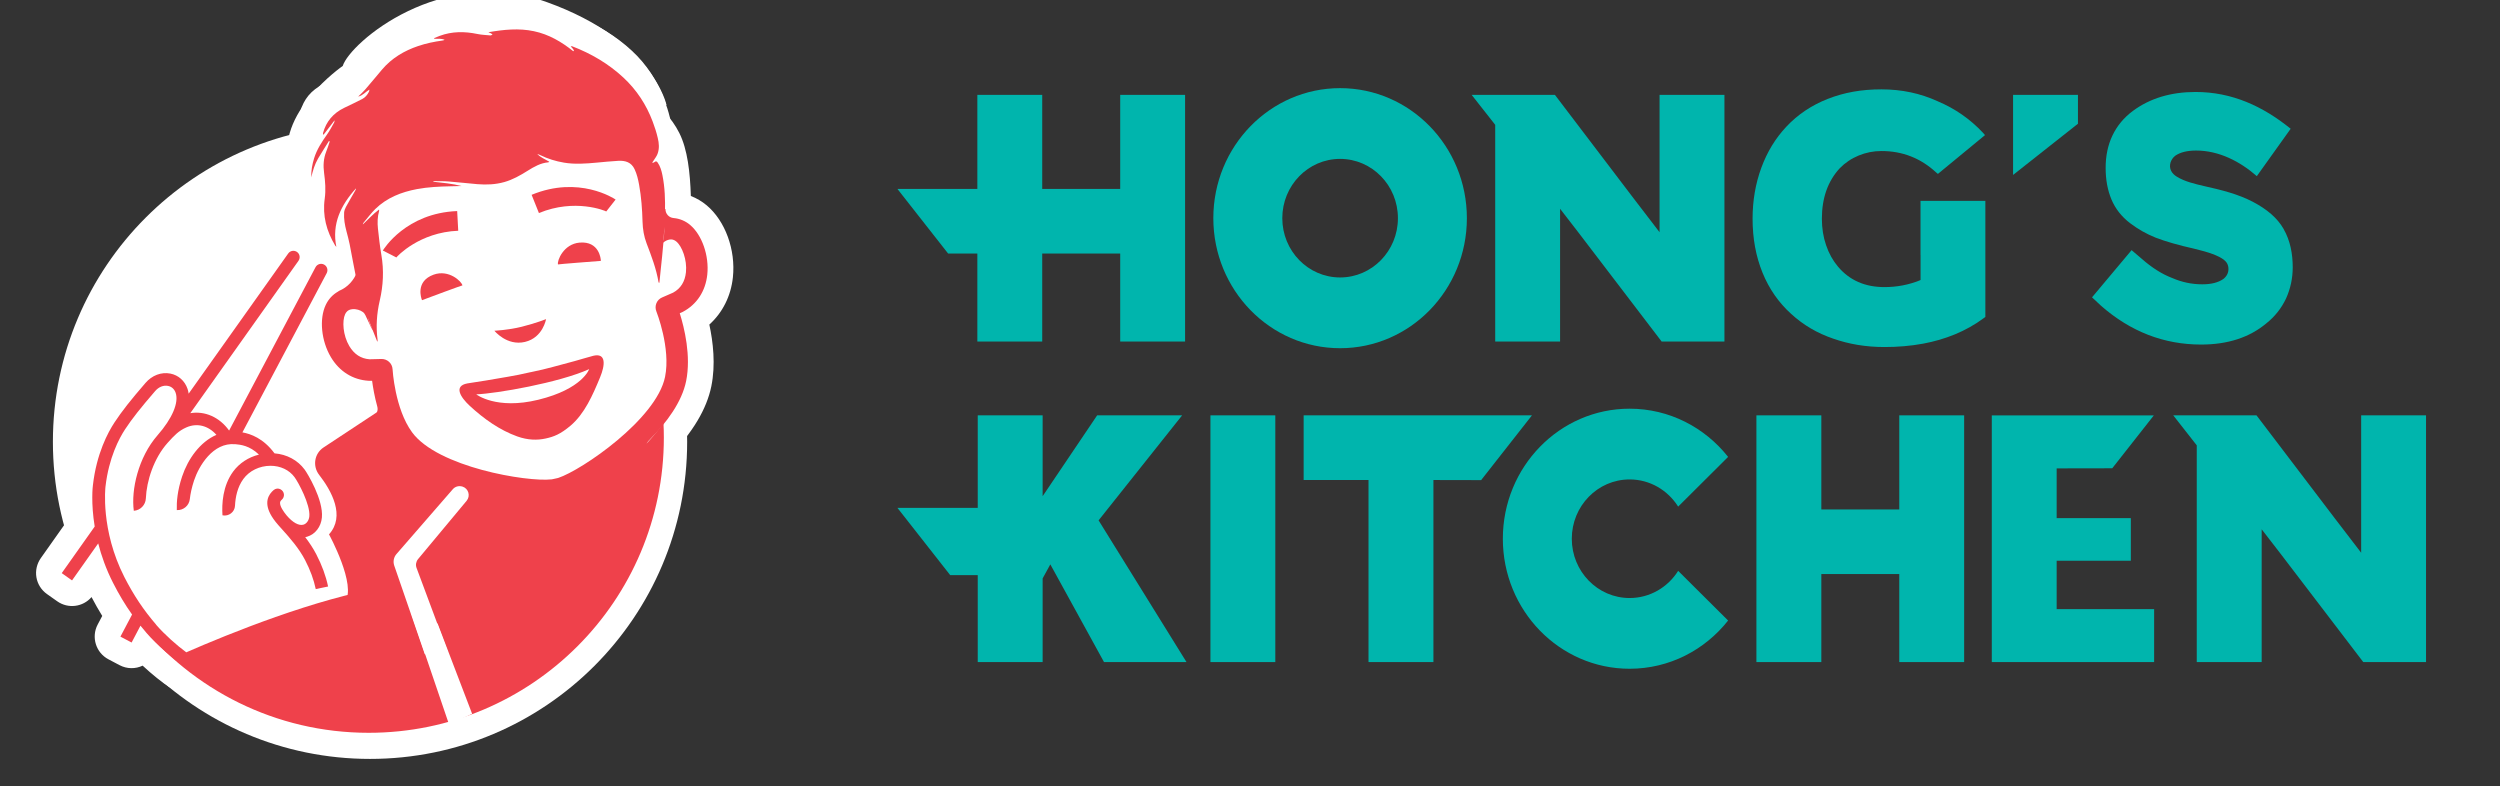
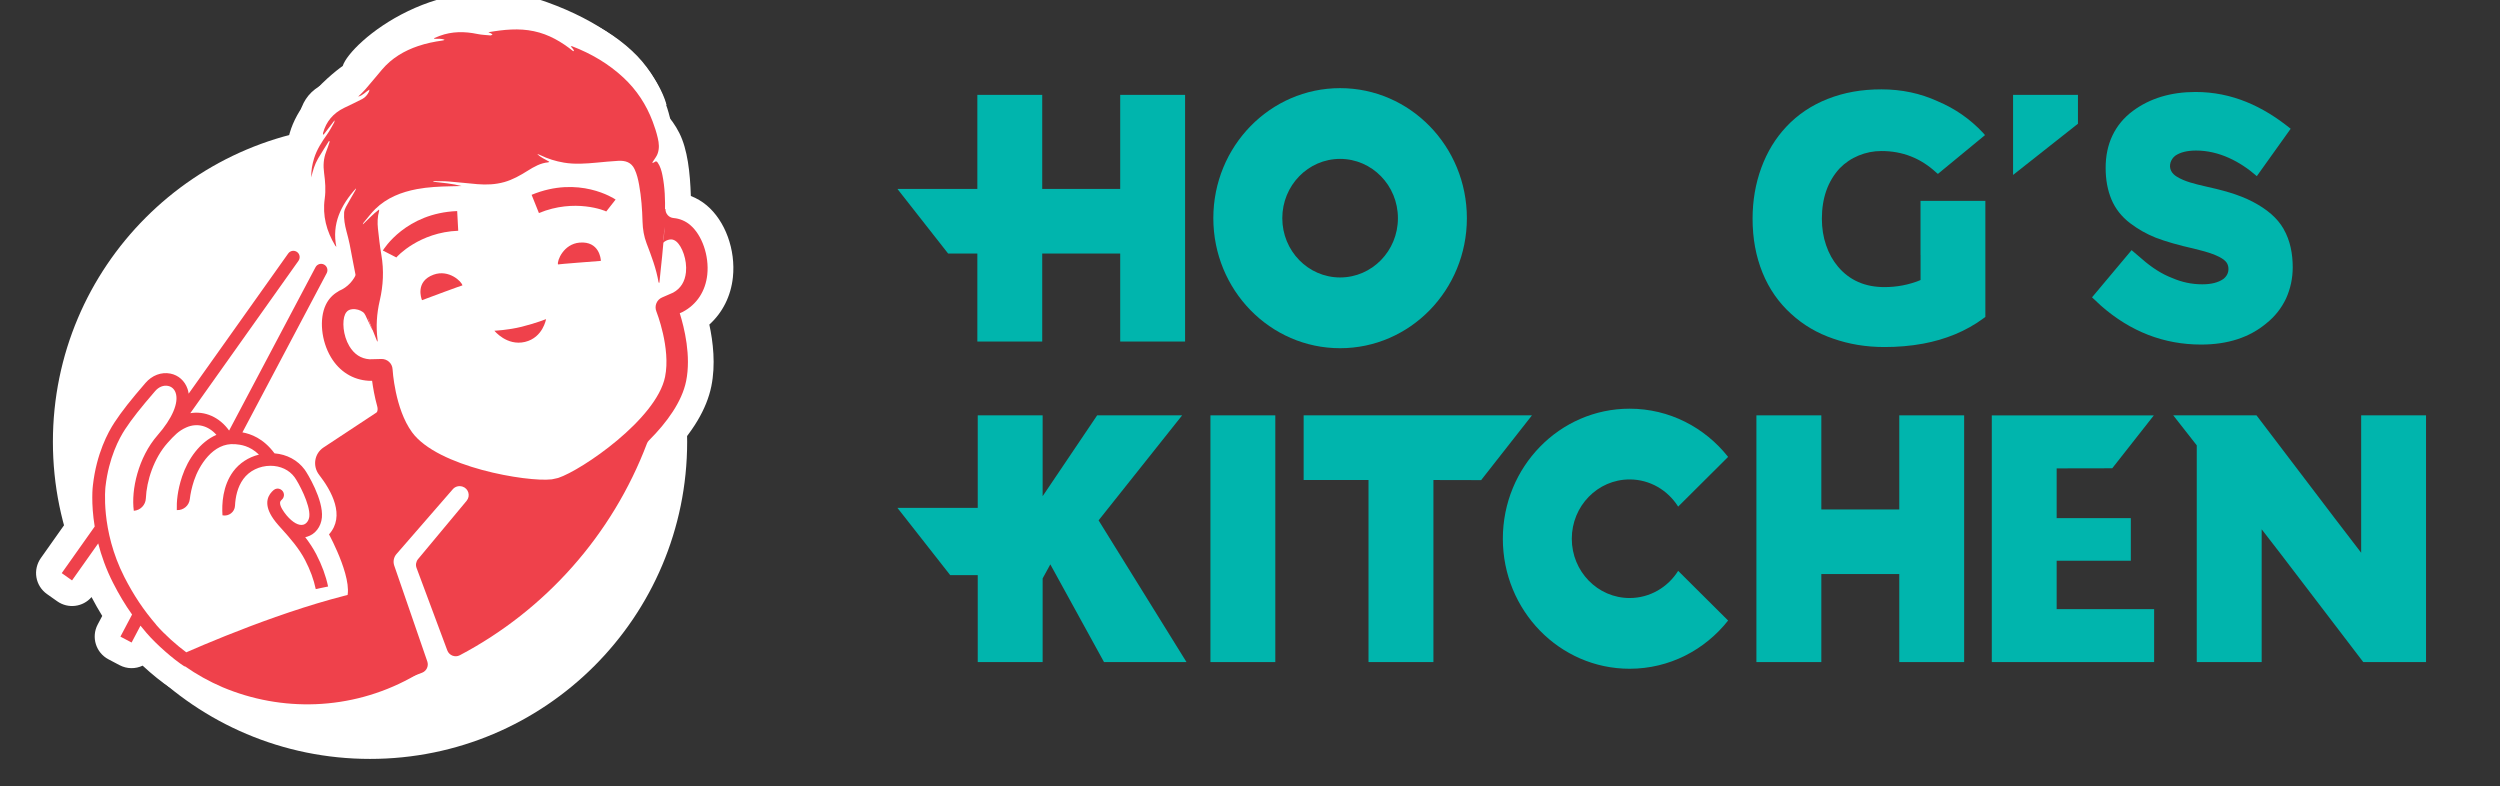
<svg xmlns="http://www.w3.org/2000/svg" width="124" height="39" viewBox="0 0 124 39" fill="none">
  <rect x="0" y="0" width="124" height="39" fill="#333333" stroke="none" />
  <g clip-path="url(#clip0_1921_209)">
    <path d="M58.634 20.601H54.419L51.715 24.611V20.601H48.496V25.191H44.513L47.131 28.528H48.496V32.84H51.715V28.689L52.096 27.993L54.76 32.84H58.851L54.49 25.81L58.634 20.601Z" fill="#00B5AD" />
    <path d="M63.255 20.601H60.038V32.839H63.255V20.601Z" fill="#00B5AD" />
    <path d="M64.661 20.601V23.809H67.878V32.84H71.098V23.809L73.464 23.814L75.985 20.601H64.661Z" fill="#00B5AD" />
    <path d="M102.01 27.813H105.689V25.701H102.01V23.232L104.767 23.227L106.83 20.603H98.793V32.84H106.845V30.212H102.01V27.813Z" fill="#00B5AD" />
    <path d="M80.829 23.78C81.841 23.78 82.727 24.319 83.237 25.128L85.714 22.662C84.562 21.204 82.801 20.271 80.829 20.271C77.356 20.271 74.541 23.159 74.541 26.721C74.541 30.282 77.356 33.17 80.829 33.17C82.801 33.17 84.562 32.238 85.714 30.779L83.237 28.314C82.727 29.125 81.839 29.662 80.829 29.662C79.245 29.662 77.961 28.345 77.961 26.721C77.961 25.097 79.245 23.78 80.829 23.78Z" fill="#00B5AD" />
    <path d="M94.204 25.269H90.338V20.601H87.118V25.271V28.473V28.715V32.839H90.312H90.338V28.473H94.204V32.839H97.422V20.601H94.204V25.269Z" fill="#00B5AD" />
    <path d="M117.114 27.416L115.823 25.732L111.922 20.601H107.793L108.959 22.089V32.839H112.179V26.253L113.085 27.425L117.218 32.839H120.331V20.601H117.114V27.416Z" fill="#00B5AD" />
    <path d="M99.848 8.677L103.066 6.137V4.704H99.848V8.677Z" fill="#00B5AD" />
    <path d="M95.26 12.659V13.888L95.214 13.909C94.665 14.129 94.084 14.24 93.468 14.24C92.505 14.24 91.741 13.904 91.172 13.235C90.912 12.928 90.713 12.572 90.575 12.164C90.434 11.758 90.365 11.319 90.365 10.851C90.365 9.826 90.658 8.993 91.245 8.352C91.515 8.075 91.829 7.862 92.19 7.714C92.551 7.565 92.928 7.491 93.322 7.491C94.361 7.491 95.265 7.844 96.034 8.554L96.12 8.626L98.457 6.701L98.357 6.587C97.722 5.907 96.971 5.386 96.105 5.021C95.249 4.629 94.321 4.432 93.32 4.432C92.319 4.432 91.46 4.59 90.658 4.905C89.854 5.221 89.169 5.68 88.602 6.284C88.062 6.859 87.65 7.538 87.361 8.323C87.073 9.109 86.928 9.951 86.928 10.851C86.928 11.827 87.093 12.717 87.419 13.521C87.745 14.325 88.223 15.011 88.848 15.575C89.444 16.121 90.137 16.527 90.926 16.796C91.716 17.073 92.561 17.213 93.466 17.213C94.115 17.213 94.764 17.162 95.4 17.043C96.475 16.84 97.507 16.442 98.415 15.764L98.474 15.72V9.962H95.258V12.661L95.26 12.659Z" fill="#00B5AD" />
-     <path d="M82.314 11.518L81.024 9.835L77.123 4.704H72.993L74.162 6.191V16.941H77.38V10.355L78.286 11.527L82.418 16.941H85.532V4.704H82.314V11.518Z" fill="#00B5AD" />
    <path d="M55.562 9.372H51.694V4.704H48.476V9.372H44.513L47.027 12.576H48.476V12.817V16.939H51.668H51.694V12.576H55.562V16.939H58.78V4.704H55.562V9.372Z" fill="#00B5AD" />
    <path d="M113.267 11.355C113.103 11.07 112.89 10.825 112.646 10.613C112.379 10.381 112.075 10.187 111.76 10.02C111.01 9.622 110.157 9.417 109.335 9.232C108.877 9.125 108.362 9.009 107.96 8.757C107.846 8.686 107.744 8.59 107.685 8.468C107.559 8.207 107.671 7.895 107.891 7.725C108.141 7.552 108.487 7.467 108.93 7.467C110.061 7.467 111.107 8.008 111.938 8.737C112.192 8.383 113.617 6.386 113.617 6.386C112.235 5.268 110.71 4.562 108.899 4.562C107.678 4.562 106.642 4.874 105.797 5.497C105.344 5.832 105.004 6.244 104.772 6.732C104.551 7.202 104.44 7.734 104.44 8.327C104.44 8.92 104.537 9.434 104.728 9.893C104.92 10.352 105.228 10.745 105.653 11.07C106.046 11.368 106.469 11.607 106.923 11.789C107.423 11.981 108.059 12.162 108.828 12.335C109.559 12.507 110.05 12.688 110.299 12.881C110.452 12.995 110.531 13.149 110.531 13.34C110.531 13.541 110.445 13.708 110.272 13.842C110.022 14.015 109.676 14.102 109.233 14.102C108.713 14.102 108.214 13.996 107.733 13.786C107.233 13.596 106.726 13.274 106.218 12.825L105.727 12.407L103.764 14.748L104.211 15.165C105.673 16.448 107.328 17.09 109.175 17.09C110.493 17.09 111.57 16.74 112.407 16.041C112.83 15.706 113.156 15.294 113.388 14.806C113.608 14.318 113.719 13.801 113.719 13.255C113.719 12.6 113.599 11.934 113.267 11.36" fill="#00B5AD" />
    <path d="M66.469 4.372C62.996 4.372 60.181 7.26 60.181 10.822C60.181 14.383 62.996 17.271 66.469 17.271C69.942 17.271 72.757 14.383 72.757 10.822C72.757 7.26 69.942 4.372 66.469 4.372ZM66.469 13.762C64.885 13.762 63.602 12.445 63.602 10.822C63.602 9.198 64.885 7.881 66.469 7.881C68.053 7.881 69.337 9.198 69.337 10.822C69.337 12.445 68.053 13.762 66.469 13.762Z" fill="#00B5AD" />
    <g clip-path="url(#clip1_1921_209)">
      <path d="M24.917 5.407L29.537 5.527L30.652 8.061L31.756 11.526L30.736 12.665L26.297 11.526L24.917 5.407Z" fill="white" />
      <path d="M15.24 36.211C13.652 36.211 12.06 35.895 10.545 35.257C9.869 34.967 9.224 34.615 8.618 34.209C8.564 34.185 8.513 34.157 8.463 34.125C8.051 33.861 7.539 33.448 7.075 33.016C6.725 33.184 6.302 33.188 5.932 32.993L5.378 32.701C4.755 32.372 4.516 31.601 4.845 30.977L5.071 30.55C4.888 30.253 4.712 29.944 4.54 29.615C4.117 30.109 3.38 30.208 2.838 29.824L2.327 29.463C2.052 29.267 1.863 28.971 1.807 28.638C1.749 28.305 1.829 27.963 2.022 27.686L3.365 25.786C3.242 24.697 3.333 23.975 3.345 23.885C3.552 22.084 4.231 20.828 4.617 20.243C5.013 19.644 5.473 19.057 6.255 18.152C6.882 17.426 7.795 17.095 8.695 17.272C8.895 17.31 9.086 17.373 9.263 17.456L13.257 11.829C13.502 11.483 13.867 11.253 14.286 11.182C14.705 11.112 15.126 11.208 15.472 11.453C15.614 11.552 15.736 11.675 15.835 11.81C16.114 11.793 16.404 11.851 16.671 11.99C17.444 12.399 17.741 13.361 17.337 14.133L13.783 20.849C13.964 20.982 14.136 21.135 14.295 21.305C15.038 21.494 15.691 21.923 16.14 22.527C16.151 22.542 17.378 24.3 17.238 25.78C17.2 26.203 17.055 26.596 16.832 26.925C17.045 27.338 17.217 27.752 17.348 28.165C17.872 28.043 18.388 27.937 18.886 27.858C19.434 27.77 19.976 28.045 20.227 28.539L22.274 32.574C22.567 33.15 22.382 33.852 21.847 34.211C21.681 34.323 21.512 34.428 21.34 34.533C21.222 34.602 21.112 34.664 21.003 34.727L20.957 34.75C19.172 35.719 17.212 36.207 15.242 36.207L15.24 36.211ZM11.377 32.838C11.433 32.864 11.489 32.888 11.544 32.913C14.11 33.994 16.978 33.902 19.456 32.664L18.386 30.554C16.003 31.063 13.276 32.069 11.377 32.84V32.838ZM6.751 26.605C6.873 27.056 7.05 27.544 7.305 28.045C7.718 28.852 8.15 29.503 8.71 30.152C8.917 30.393 9.185 30.651 9.445 30.879C10.745 30.328 12.475 29.641 14.293 29.044C14.217 28.825 14.121 28.599 14.002 28.371C13.775 27.935 13.409 27.512 13.021 27.082L12.997 27.056C12.905 26.953 12.793 26.831 12.679 26.687C12.58 26.562 12.494 26.44 12.419 26.317C12.367 26.369 12.314 26.416 12.258 26.461C11.85 26.781 11.325 26.91 10.818 26.816C10.442 26.747 10.124 26.515 9.939 26.199C9.6 26.453 9.177 26.596 8.725 26.575C8.7 26.575 8.674 26.573 8.648 26.569C8.328 26.534 8.042 26.384 7.836 26.158C7.539 26.41 7.166 26.571 6.755 26.605H6.751Z" fill="white" />
      <path d="M19.129 35.264C18.802 35.264 18.482 35.137 18.239 34.903C17.911 34.583 17.78 34.112 17.893 33.67C18.091 32.903 18.175 32.123 18.141 31.351C18.005 28.337 16.626 25.58 14.355 23.79C14.03 23.535 13.85 23.137 13.871 22.723C13.893 22.31 14.114 21.932 14.464 21.711C15.448 21.09 16.497 20.43 17.234 19.968C16.448 19.691 15.775 19.137 15.317 18.369C14.617 17.194 14.492 15.673 15.008 14.584C15.141 14.302 15.315 14.051 15.526 13.834C15.072 12.762 14.705 11.664 14.737 10.757C14.797 9.03 15.87 7.777 16.961 6.643C17.982 5.583 19.116 4.477 20.513 3.57C21.866 2.689 23.849 2.255 25.442 2.489C27.094 2.73 28.585 3.259 29.951 3.791C31.419 4.365 32.916 5.055 33.694 6.597C34.105 7.41 34.229 8.566 34.266 9.721C34.547 9.829 34.814 9.986 35.05 10.183C35.972 10.957 36.496 12.39 36.352 13.752C36.253 14.689 35.839 15.508 35.183 16.099C35.37 16.964 35.501 18.088 35.282 19.16C35.054 20.284 34.36 21.446 33.217 22.622C31.307 27.542 27.663 31.532 22.928 33.874C22.739 33.968 22.528 34.009 22.324 34.005C22.195 34.164 22.027 34.295 21.828 34.381C21.08 34.699 20.289 34.978 19.479 35.212C19.363 35.247 19.243 35.262 19.125 35.262L19.129 35.264ZM22.029 28.18L23.048 30.911C25.852 29.248 28.147 26.893 29.73 24.065C29.036 24.506 28.426 24.811 28.054 24.929C28.018 24.94 27.979 24.951 27.942 24.959L27.65 25.024C27.614 25.032 27.575 25.039 27.536 25.043C27.014 25.11 25.957 25.043 24.758 24.813C24.709 24.931 24.642 25.043 24.558 25.142L22.029 28.178V28.18ZM17.236 22.976C18.07 23.857 18.77 24.858 19.316 25.943L21.286 23.677C20.515 23.281 19.851 22.791 19.415 22.198C19.316 22.063 19.226 21.923 19.142 21.777C18.714 22.046 18.014 22.486 17.236 22.974V22.976ZM20.433 17.319C20.618 17.585 20.732 17.903 20.749 18.251C20.773 18.66 20.957 19.99 21.473 20.694C22.317 21.846 26.039 22.626 27.171 22.521L27.332 22.484C28.404 22.108 31.455 19.843 31.741 18.441C31.915 17.587 31.524 16.3 31.374 15.916C31.245 15.594 31.215 15.256 31.268 14.94C31.067 14.777 30.916 14.556 30.843 14.3C30.555 13.299 30.336 12.291 30.125 11.314C29.908 10.308 29.702 9.361 29.429 8.419C29.12 7.367 28.86 7.184 28.789 7.154C28.505 7.036 27.968 6.808 27.165 7.311C27.051 7.382 26.814 7.629 26.625 7.829C26.202 8.273 25.674 8.828 24.99 9.148C24.922 9.18 24.275 9.472 23.579 9.425C22.9 9.378 22.274 9.135 21.72 8.922C21.452 8.819 21.121 8.69 20.972 8.671C20.034 8.551 19.64 8.98 19.451 9.186C19.378 9.266 19.217 9.539 19.378 10.624C19.522 11.593 19.733 12.543 19.956 13.546C20.173 14.519 20.397 15.527 20.553 16.554C20.594 16.818 20.549 17.085 20.433 17.319ZM21.282 6.14C21.282 6.14 21.29 6.14 21.295 6.14C21.75 6.198 22.201 6.372 22.638 6.542C23.022 6.69 23.46 6.86 23.755 6.879C23.772 6.877 23.869 6.853 23.918 6.832C24.154 6.72 24.485 6.374 24.775 6.069C25.093 5.736 25.42 5.39 25.807 5.149C25.809 5.149 25.811 5.145 25.815 5.145C25.57 5.093 25.321 5.048 25.072 5.012C24.094 4.868 22.732 5.169 21.901 5.708C21.688 5.845 21.482 5.989 21.28 6.14H21.282Z" fill="white" />
      <path d="M33.058 5.205C33.058 5.205 32.397 2.006 27.145 0.113C21.894 -1.782 17.354 2.126 17 3.271C17 3.271 13.579 5.628 14.361 8.26C15.143 10.893 19.131 7.891 19.131 7.891L33.058 5.207V5.205Z" fill="white" />
      <path d="M17.859 16.971C17.823 16.878 17.784 16.784 17.747 16.692C17.517 16.101 17.268 15.51 17.058 14.902C16.92 14.502 16.828 14.085 16.74 13.666C16.6 13 16.484 12.323 16.351 11.644C16.304 11.406 16.237 11.17 16.175 10.931C16.087 10.598 16.024 10.259 16.046 9.908C16.052 9.803 16.095 9.694 16.147 9.599C16.312 9.294 16.491 8.995 16.662 8.692C16.682 8.66 16.697 8.626 16.695 8.585C15.852 9.515 15.369 10.542 15.618 11.784C15.597 11.761 15.571 11.741 15.554 11.713C15.085 10.931 14.851 10.085 14.982 9.15C15.049 8.673 15.01 8.205 14.946 7.732C14.894 7.341 14.911 6.954 15.064 6.574C15.133 6.404 15.186 6.228 15.246 6.054C15.253 6.039 15.251 6.019 15.251 6.002C15.238 5.996 15.227 5.992 15.214 5.985C15.014 6.305 14.81 6.619 14.621 6.941C14.43 7.263 14.327 7.618 14.245 7.979C14.23 7.618 14.295 7.268 14.402 6.922C14.553 6.445 14.823 6.028 15.113 5.62C15.257 5.416 15.373 5.19 15.498 4.971C15.517 4.937 15.515 4.889 15.521 4.846C15.317 5.113 15.12 5.373 14.92 5.633C14.909 5.626 14.896 5.622 14.886 5.616C14.886 5.592 14.883 5.568 14.89 5.547C15.062 4.915 15.448 4.46 16.039 4.172C16.372 4.011 16.707 3.856 17.034 3.686C17.197 3.602 17.318 3.46 17.401 3.293C17.419 3.259 17.427 3.218 17.427 3.168C17.217 3.291 17.064 3.499 16.815 3.551C16.942 3.424 17.079 3.306 17.195 3.17C17.507 2.809 17.81 2.44 18.119 2.075C18.656 1.441 19.337 1.041 20.107 0.781C20.536 0.635 20.977 0.547 21.419 0.485C21.462 0.478 21.505 0.472 21.548 0.446C21.368 0.362 21.172 0.392 20.981 0.392C20.979 0.379 20.975 0.367 20.972 0.351C21.073 0.311 21.172 0.268 21.273 0.231C21.956 -0.022 22.644 -0.018 23.332 0.124C23.57 0.173 23.815 0.184 24.058 0.205C24.092 0.208 24.133 0.173 24.172 0.156C24.142 0.134 24.114 0.107 24.079 0.091C24.036 0.072 23.991 0.061 23.948 0.033C24.786 -0.113 25.616 -0.196 26.441 -0.02C27.264 0.154 27.957 0.566 28.598 1.078L28.632 1.03C28.608 0.996 28.585 0.96 28.559 0.925C28.531 0.889 28.499 0.856 28.452 0.807C28.495 0.807 28.518 0.798 28.535 0.805C29.586 1.209 30.532 1.765 31.344 2.519C32.068 3.192 32.596 3.998 32.944 4.928C33.054 5.222 33.153 5.523 33.226 5.828C33.292 6.108 33.325 6.402 33.213 6.698C33.168 6.819 33.082 6.928 33.011 7.04C32.985 7.083 32.957 7.122 32.929 7.162C32.936 7.171 32.94 7.18 32.947 7.188C32.979 7.175 33.017 7.171 33.043 7.147C33.129 7.07 33.181 7.104 33.228 7.175C33.368 7.38 33.436 7.616 33.486 7.859C33.621 8.525 33.643 9.21 33.626 9.893C33.613 10.461 33.576 11.028 33.535 11.593C33.501 12.066 33.443 12.536 33.395 13.005C33.372 13.232 33.35 13.46 33.327 13.688C33.325 13.709 33.318 13.731 33.307 13.774C33.288 13.744 33.275 13.731 33.271 13.716C33.146 12.974 32.88 12.285 32.614 11.586C32.474 11.219 32.407 10.824 32.397 10.415C32.377 9.736 32.33 9.058 32.209 8.389C32.156 8.093 32.087 7.803 31.96 7.532C31.784 7.156 31.457 7.053 31.067 7.074C30.671 7.096 30.276 7.139 29.878 7.175C29.281 7.229 28.684 7.274 28.095 7.175C27.64 7.1 27.208 6.963 26.797 6.765C26.746 6.739 26.692 6.716 26.63 6.709C26.817 6.89 27.059 6.991 27.291 7.126C27.264 7.143 27.253 7.158 27.242 7.158C26.819 7.19 26.456 7.401 26.099 7.624C25.695 7.878 25.285 8.11 24.827 8.239C24.339 8.376 23.849 8.396 23.36 8.355C22.835 8.312 22.311 8.25 21.782 8.207C21.518 8.185 21.25 8.194 20.983 8.19C20.964 8.19 20.945 8.202 20.925 8.22C21.452 8.28 21.98 8.325 22.487 8.458C22.287 8.462 22.087 8.469 21.888 8.473C21.273 8.488 20.657 8.512 20.044 8.628C19.193 8.789 18.403 9.098 17.767 9.715C17.528 9.947 17.333 10.218 17.118 10.473C17.099 10.497 17.088 10.527 17.084 10.562C17.376 10.293 17.636 9.994 17.971 9.747C17.973 9.786 17.979 9.803 17.975 9.818C17.883 10.143 17.878 10.469 17.911 10.794C17.96 11.277 18.016 11.758 18.098 12.231C18.244 13.073 18.201 13.907 18.007 14.738C17.842 15.452 17.795 16.163 17.889 16.868C17.893 16.898 17.891 16.93 17.893 16.962C17.885 16.964 17.876 16.966 17.866 16.971H17.859Z" fill="white" />
-       <path d="M18.353 36.366C26.336 36.366 32.807 29.895 32.807 21.913C32.807 13.93 26.336 7.459 18.353 7.459C10.371 7.459 3.9 13.93 3.9 21.913C3.9 29.895 10.371 36.366 18.353 36.366Z" fill="white" />
      <path d="M18.353 37.642C27.041 37.642 34.083 30.6 34.083 21.913C34.083 13.225 27.041 6.183 18.353 6.183C9.666 6.183 2.624 13.225 2.624 21.913C2.624 30.6 9.666 37.642 18.353 37.642Z" fill="white" />
-       <path d="M32.91 20.974C31.582 22.823 29.642 24.257 27.476 24.981C26.752 25.844 25.89 26.599 24.937 27.209C26.337 29.665 24.41 32.462 20.717 32.462C18.8 32.462 18.353 32.559 17.808 31.192C16.439 31.996 14.903 32.507 13.326 32.625C12.72 33.038 11.955 33.294 11.027 33.294C9.312 33.294 8.15 32.441 7.533 31.285C7.303 31.151 7.08 31.01 6.863 30.857C9.546 34.202 13.665 36.347 18.287 36.347C26.372 36.347 32.927 29.791 32.927 21.706C32.927 21.461 32.921 21.216 32.908 20.974H32.91Z" fill="#EF414B" />
      <path d="M7.746 30.984C7.116 30.253 6.631 29.525 6.169 28.623C4.976 26.283 5.23 24.162 5.232 24.136C5.397 22.697 5.913 21.736 6.205 21.292C6.549 20.77 6.968 20.239 7.694 19.399C7.87 19.192 8.111 19.096 8.332 19.141C8.513 19.175 8.648 19.298 8.713 19.485C8.878 19.972 8.543 20.759 7.815 21.588C6.854 22.688 6.497 24.306 6.637 25.335H6.641C6.966 25.309 7.219 25.047 7.234 24.723C7.271 23.844 7.632 22.727 8.313 21.966C8.642 21.599 8.863 21.367 9.239 21.201C9.772 20.965 10.328 21.109 10.735 21.569C9.922 21.919 9.321 22.765 9.031 23.638C8.799 24.336 8.756 24.888 8.769 25.301H8.775C9.099 25.316 9.379 25.077 9.415 24.755C9.445 24.491 9.508 24.188 9.624 23.835C9.862 23.118 10.558 21.934 11.661 22.033H11.682C11.925 22.056 12.378 22.097 12.844 22.549C12.329 22.675 11.873 22.97 11.566 23.387C11.042 24.1 10.997 24.994 11.035 25.561H11.042C11.347 25.621 11.641 25.398 11.656 25.088C11.676 24.669 11.772 24.164 12.071 23.756C12.37 23.348 12.872 23.105 13.416 23.103C13.908 23.103 14.342 23.307 14.608 23.666C14.797 23.922 15.397 25.028 15.343 25.61C15.324 25.81 15.206 25.978 15.051 26.023C14.825 26.089 14.518 25.92 14.217 25.565C14.06 25.374 13.878 25.112 13.891 24.929C13.891 24.914 13.895 24.897 13.902 24.88C13.919 24.843 13.944 24.813 13.975 24.787C14.138 24.648 14.123 24.377 13.906 24.265C13.8 24.209 13.669 24.229 13.577 24.304C13.545 24.33 13.515 24.36 13.487 24.388C13.223 24.667 13.079 25.135 13.663 25.875C13.667 25.881 13.674 25.887 13.678 25.894C13.773 26.012 13.863 26.113 13.934 26.19L13.966 26.225C14.411 26.719 14.836 27.209 15.133 27.78C15.386 28.268 15.565 28.752 15.661 29.218L16.273 29.091C16.164 28.569 15.968 28.032 15.687 27.492C15.528 27.187 15.343 26.91 15.139 26.644C15.171 26.637 15.201 26.631 15.229 26.622C15.635 26.502 15.925 26.128 15.966 25.668C16.048 24.785 15.238 23.462 15.111 23.292C14.763 22.821 14.226 22.536 13.616 22.486C13.061 21.738 12.438 21.521 12.024 21.446L16.205 13.546C16.284 13.393 16.226 13.204 16.074 13.123C15.921 13.041 15.732 13.101 15.65 13.254L11.364 21.356C10.887 20.688 10.159 20.372 9.439 20.494L14.806 12.934C14.905 12.792 14.873 12.596 14.731 12.497C14.589 12.399 14.396 12.431 14.295 12.573L9.357 19.526C9.344 19.433 9.325 19.351 9.301 19.285C9.166 18.89 8.848 18.606 8.448 18.529C8.004 18.443 7.542 18.614 7.217 18.993C6.472 19.854 6.042 20.402 5.681 20.95C5.357 21.44 4.787 22.499 4.609 24.063C4.6 24.119 4.504 24.936 4.697 26.117L3.062 28.427L3.573 28.788L4.871 26.953C5.026 27.559 5.258 28.223 5.608 28.91C5.902 29.488 6.207 29.998 6.551 30.481L5.973 31.577L6.528 31.869L6.968 31.033C7.065 31.156 7.166 31.276 7.269 31.396C7.759 31.964 8.586 32.692 9.153 33.057L9.164 33.042C9.755 33.455 10.384 33.805 11.04 34.086C13.957 35.315 17.378 35.249 20.347 33.637C20.358 33.631 20.371 33.624 20.382 33.618C20.48 33.564 20.579 33.506 20.678 33.448C20.833 33.356 20.985 33.259 21.134 33.16L19.086 29.125C15.674 29.675 11.342 31.437 9.239 32.355C8.784 32.02 8.16 31.472 7.742 30.986" fill="#EF414B" />
      <path d="M27.085 15.826C27.085 15.826 26.933 16.745 26.043 16.958C25.139 17.175 24.522 16.404 24.522 16.404C24.522 16.404 25.199 16.376 25.88 16.206C26.589 16.028 27.087 15.828 27.087 15.828" fill="#EF414B" />
      <path d="M34.236 11.161C33.993 10.957 33.709 10.841 33.41 10.815C33.183 10.796 33.009 10.609 33.007 10.381C33.007 10.375 33.007 10.368 33.007 10.362C32.91 10.409 32.807 10.45 32.695 10.482C32.962 10.953 33.015 11.548 32.856 12.068C32.931 11.997 33.024 11.937 33.127 11.902C33.337 11.834 33.466 11.913 33.546 11.98C33.83 12.216 34.087 12.886 34.023 13.505C33.974 13.971 33.761 14.311 33.387 14.515L32.839 14.754C32.573 14.867 32.448 15.175 32.555 15.443C32.562 15.463 33.277 17.267 32.987 18.692C32.56 20.793 28.853 23.32 27.691 23.704C27.674 23.711 27.659 23.715 27.639 23.717L27.401 23.769C27.384 23.773 27.367 23.775 27.349 23.777C26.133 23.913 21.707 23.172 20.439 21.442C19.58 20.269 19.473 18.331 19.471 18.311C19.456 18.021 19.208 17.802 18.925 17.805L18.328 17.82C17.902 17.789 17.567 17.57 17.326 17.166C17.008 16.631 16.963 15.914 17.12 15.581C17.165 15.488 17.247 15.361 17.47 15.336C17.67 15.314 17.87 15.383 17.999 15.477C18.055 15.518 18.093 15.572 18.123 15.634C18.209 15.817 18.304 16.021 18.39 16.204C18.437 16.309 18.506 16.399 18.583 16.479C18.583 16.479 18.583 16.474 18.581 16.474C18.214 15.985 18.119 15.301 18.297 14.71C18.048 14.362 17.932 13.922 17.949 13.486C17.872 13.494 17.793 13.501 17.709 13.501C17.547 13.905 17.251 14.246 16.817 14.427C16.8 14.442 16.783 14.455 16.761 14.466C16.501 14.614 16.293 14.837 16.157 15.123C15.826 15.821 15.934 16.911 16.411 17.712C16.834 18.425 17.502 18.842 18.289 18.887C18.304 18.887 18.317 18.887 18.332 18.887H18.456C18.499 19.214 18.577 19.672 18.714 20.168C18.766 20.355 18.688 20.555 18.523 20.658C18.332 20.778 18.072 20.941 17.773 21.128C18.244 22.437 18.104 23.986 17.356 25.151C18.572 26.904 19.311 29.029 19.413 31.291C19.443 31.959 19.398 32.617 19.284 33.257C19.226 33.59 19.539 33.865 19.859 33.758C20.225 33.637 20.586 33.506 20.942 33.364C21.162 33.276 21.271 33.029 21.194 32.808L19.554 28.053C19.486 27.855 19.529 27.636 19.666 27.48L22.461 24.263C22.579 24.128 22.764 24.081 22.934 24.134C22.936 24.134 22.941 24.134 22.943 24.136C23.241 24.233 23.344 24.598 23.145 24.839L20.736 27.731C20.635 27.853 20.605 28.021 20.661 28.169L22.186 32.26C22.279 32.509 22.571 32.625 22.805 32.501C27.046 30.266 30.372 26.53 32.089 21.996C32.111 21.941 32.143 21.889 32.186 21.848C33.088 20.946 33.825 19.921 34.032 18.902C34.285 17.656 33.943 16.26 33.716 15.536L33.832 15.486C33.845 15.48 33.857 15.473 33.87 15.467C34.566 15.097 34.996 14.44 35.082 13.615C35.179 12.687 34.822 11.653 34.229 11.157L34.236 11.161Z" fill="#EF414B" />
      <path d="M26.729 10.568C28.512 9.829 30.016 10.452 30.07 10.489L30.534 9.898C30.461 9.848 28.712 8.692 26.368 9.663L26.731 10.568H26.729Z" fill="#EF414B" />
      <path d="M28.75 12.033C27.945 12.102 27.624 12.938 27.676 13.116C27.665 13.105 29.491 12.964 29.803 12.94C29.803 12.843 29.724 11.952 28.75 12.033Z" fill="#EF414B" />
      <path d="M22.728 11.445C20.798 11.52 19.694 12.717 19.66 12.77L18.989 12.427C19.034 12.351 20.139 10.568 22.676 10.469L22.728 11.443V11.445Z" fill="#EF414B" />
      <path d="M21.507 13.623C22.268 13.348 22.908 13.971 22.936 14.156C22.941 14.141 21.222 14.777 20.932 14.889C20.893 14.801 20.59 13.956 21.507 13.623Z" fill="#EF414B" />
-       <path d="M29.41 17.652C29.107 17.727 28.813 17.828 28.51 17.908C27.693 18.12 27.145 18.294 26.355 18.453C26.342 18.456 26.333 18.458 26.32 18.46C26.307 18.46 26.299 18.464 26.286 18.466C25.502 18.653 24.93 18.724 24.099 18.874C23.794 18.93 23.482 18.962 23.177 19.018C22.498 19.145 22.825 19.691 23.304 20.134C24.002 20.778 24.788 21.335 25.654 21.646C26.187 21.837 26.658 21.84 27.068 21.749C27.47 21.661 27.794 21.537 28.291 21.12C28.995 20.527 29.401 19.594 29.764 18.715C30.014 18.114 30.082 17.482 29.412 17.65M26.698 19.828C24.616 20.338 23.622 19.56 23.622 19.56C24.619 19.521 27.715 18.988 29.223 18.309C29.223 18.309 28.892 19.293 26.698 19.828Z" fill="#EF414B" />
      <path d="M18.71 16.941C18.675 16.857 18.641 16.773 18.609 16.687C18.401 16.152 18.175 15.617 17.984 15.065C17.859 14.704 17.775 14.326 17.696 13.946C17.569 13.342 17.466 12.729 17.343 12.115C17.3 11.898 17.24 11.683 17.184 11.468C17.105 11.168 17.047 10.86 17.068 10.542C17.075 10.448 17.113 10.349 17.159 10.263C17.309 9.986 17.47 9.715 17.627 9.44C17.644 9.41 17.657 9.38 17.657 9.343C16.894 10.186 16.456 11.116 16.682 12.242C16.662 12.22 16.639 12.203 16.624 12.177C16.198 11.47 15.988 10.701 16.106 9.857C16.166 9.425 16.132 9 16.074 8.572C16.026 8.217 16.044 7.867 16.179 7.523C16.241 7.369 16.291 7.21 16.344 7.053C16.349 7.038 16.346 7.023 16.349 7.008C16.338 7.004 16.327 6.997 16.316 6.993C16.136 7.283 15.951 7.569 15.779 7.859C15.607 8.151 15.513 8.473 15.44 8.8C15.427 8.473 15.485 8.155 15.582 7.844C15.717 7.412 15.962 7.034 16.226 6.664C16.357 6.479 16.462 6.275 16.574 6.077C16.591 6.045 16.589 6.002 16.596 5.966C16.411 6.206 16.23 6.443 16.052 6.677C16.041 6.673 16.031 6.666 16.02 6.662C16.02 6.64 16.018 6.619 16.022 6.6C16.177 6.028 16.527 5.616 17.064 5.353C17.365 5.207 17.668 5.068 17.964 4.913C18.113 4.836 18.22 4.709 18.297 4.558C18.315 4.526 18.321 4.49 18.321 4.445C18.13 4.556 17.992 4.743 17.765 4.79C17.881 4.677 18.003 4.569 18.108 4.447C18.392 4.12 18.665 3.785 18.946 3.454C19.432 2.88 20.049 2.517 20.747 2.281C21.136 2.15 21.533 2.068 21.937 2.012C21.976 2.006 22.014 1.999 22.055 1.976C21.89 1.901 21.714 1.926 21.542 1.926C21.54 1.914 21.538 1.903 21.533 1.89C21.623 1.853 21.714 1.815 21.806 1.78C22.425 1.55 23.046 1.555 23.669 1.684C23.884 1.729 24.107 1.737 24.326 1.757C24.359 1.759 24.395 1.729 24.43 1.712C24.401 1.692 24.376 1.666 24.346 1.651C24.307 1.634 24.264 1.626 24.225 1.598C24.984 1.467 25.736 1.389 26.483 1.548C27.229 1.705 27.859 2.079 28.437 2.543L28.469 2.5C28.447 2.468 28.426 2.436 28.402 2.406C28.376 2.373 28.346 2.343 28.305 2.298C28.346 2.298 28.366 2.29 28.381 2.296C29.332 2.661 30.188 3.166 30.922 3.849C31.578 4.46 32.057 5.19 32.373 6.03C32.474 6.297 32.562 6.57 32.626 6.847C32.687 7.1 32.714 7.367 32.613 7.635C32.573 7.745 32.493 7.844 32.431 7.945C32.407 7.983 32.381 8.02 32.356 8.056C32.36 8.065 32.366 8.071 32.371 8.08C32.401 8.069 32.435 8.063 32.457 8.043C32.534 7.975 32.581 8.005 32.624 8.069C32.751 8.254 32.813 8.469 32.856 8.688C32.979 9.292 32.998 9.913 32.983 10.531C32.97 11.045 32.938 11.561 32.901 12.07C32.869 12.498 32.818 12.925 32.775 13.348C32.753 13.555 32.734 13.761 32.712 13.967C32.712 13.986 32.704 14.006 32.695 14.044C32.678 14.017 32.665 14.006 32.663 13.993C32.549 13.32 32.308 12.695 32.068 12.063C31.941 11.73 31.881 11.374 31.87 11.002C31.853 10.388 31.81 9.773 31.7 9.167C31.651 8.899 31.591 8.636 31.475 8.392C31.316 8.05 31.019 7.957 30.667 7.977C30.308 7.996 29.949 8.035 29.59 8.067C29.049 8.117 28.508 8.157 27.975 8.067C27.562 7.998 27.171 7.876 26.799 7.695C26.752 7.672 26.705 7.65 26.647 7.644C26.817 7.807 27.036 7.899 27.246 8.022C27.221 8.039 27.212 8.05 27.201 8.052C26.819 8.08 26.488 8.271 26.166 8.473C25.8 8.703 25.426 8.914 25.014 9.03C24.573 9.154 24.129 9.171 23.684 9.135C23.209 9.096 22.734 9.038 22.255 9.002C22.017 8.982 21.772 8.989 21.531 8.985C21.514 8.985 21.497 8.995 21.477 9.012C21.954 9.066 22.431 9.107 22.893 9.227C22.713 9.232 22.532 9.236 22.35 9.24C21.793 9.253 21.235 9.275 20.678 9.38C19.907 9.526 19.191 9.805 18.615 10.366C18.401 10.577 18.222 10.822 18.027 11.052C18.009 11.073 17.999 11.099 17.997 11.131C18.261 10.888 18.497 10.617 18.8 10.394C18.802 10.428 18.809 10.443 18.805 10.459C18.721 10.753 18.716 11.049 18.746 11.341C18.792 11.78 18.843 12.216 18.916 12.644C19.047 13.406 19.011 14.161 18.834 14.915C18.684 15.561 18.643 16.206 18.727 16.844C18.731 16.872 18.727 16.9 18.729 16.93C18.721 16.932 18.712 16.934 18.706 16.936L18.71 16.941Z" fill="#EF414B" />
-       <path d="M21.707 30.934L23.417 35.404L22.276 35.943L20.388 30.393L21.707 30.934Z" fill="white" />
      <path d="M18.961 20.271L16.048 22.194C15.59 22.495 15.494 23.12 15.829 23.552C16.445 24.345 17.139 25.597 16.319 26.504C16.319 26.504 17.713 29.057 17.105 29.856L19.479 29.362L19.176 27.843L18.963 20.273L18.961 20.271Z" fill="#EF414B" />
    </g>
  </g>
  <defs>
    <clipPath id="clip0_1921_209">
      <rect width="124" height="38.154" fill="white" />
    </clipPath>
    <clipPath id="clip1_1921_209">
      <rect width="38.154" height="38.154" fill="white" transform="translate(0 -0.397)" />
    </clipPath>
  </defs>
</svg>